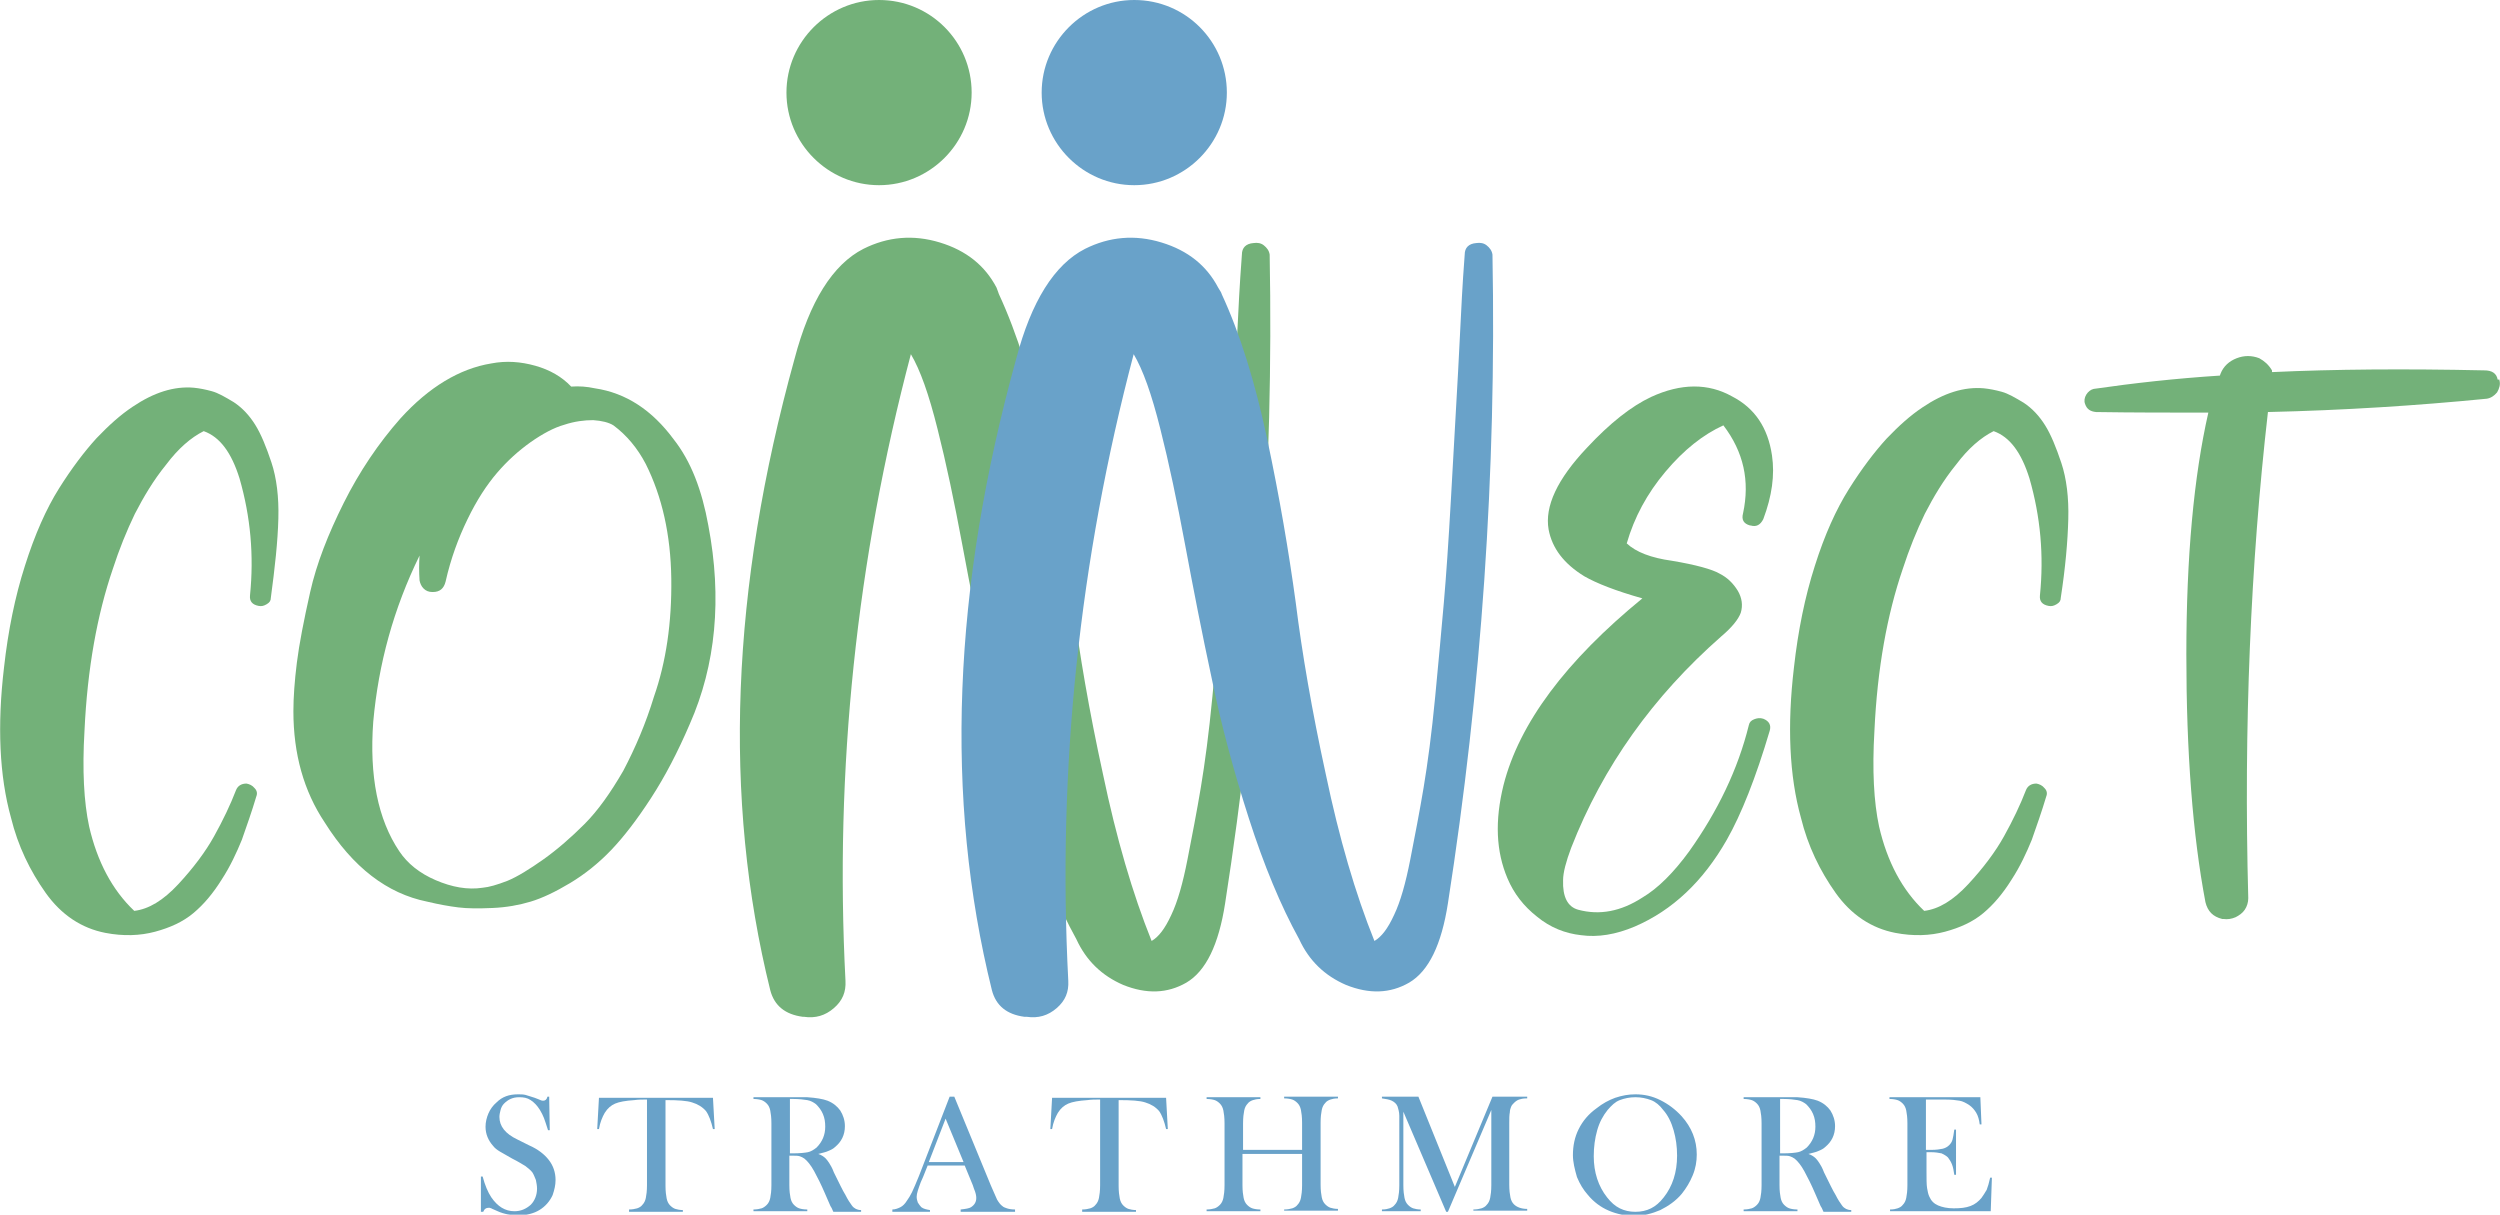
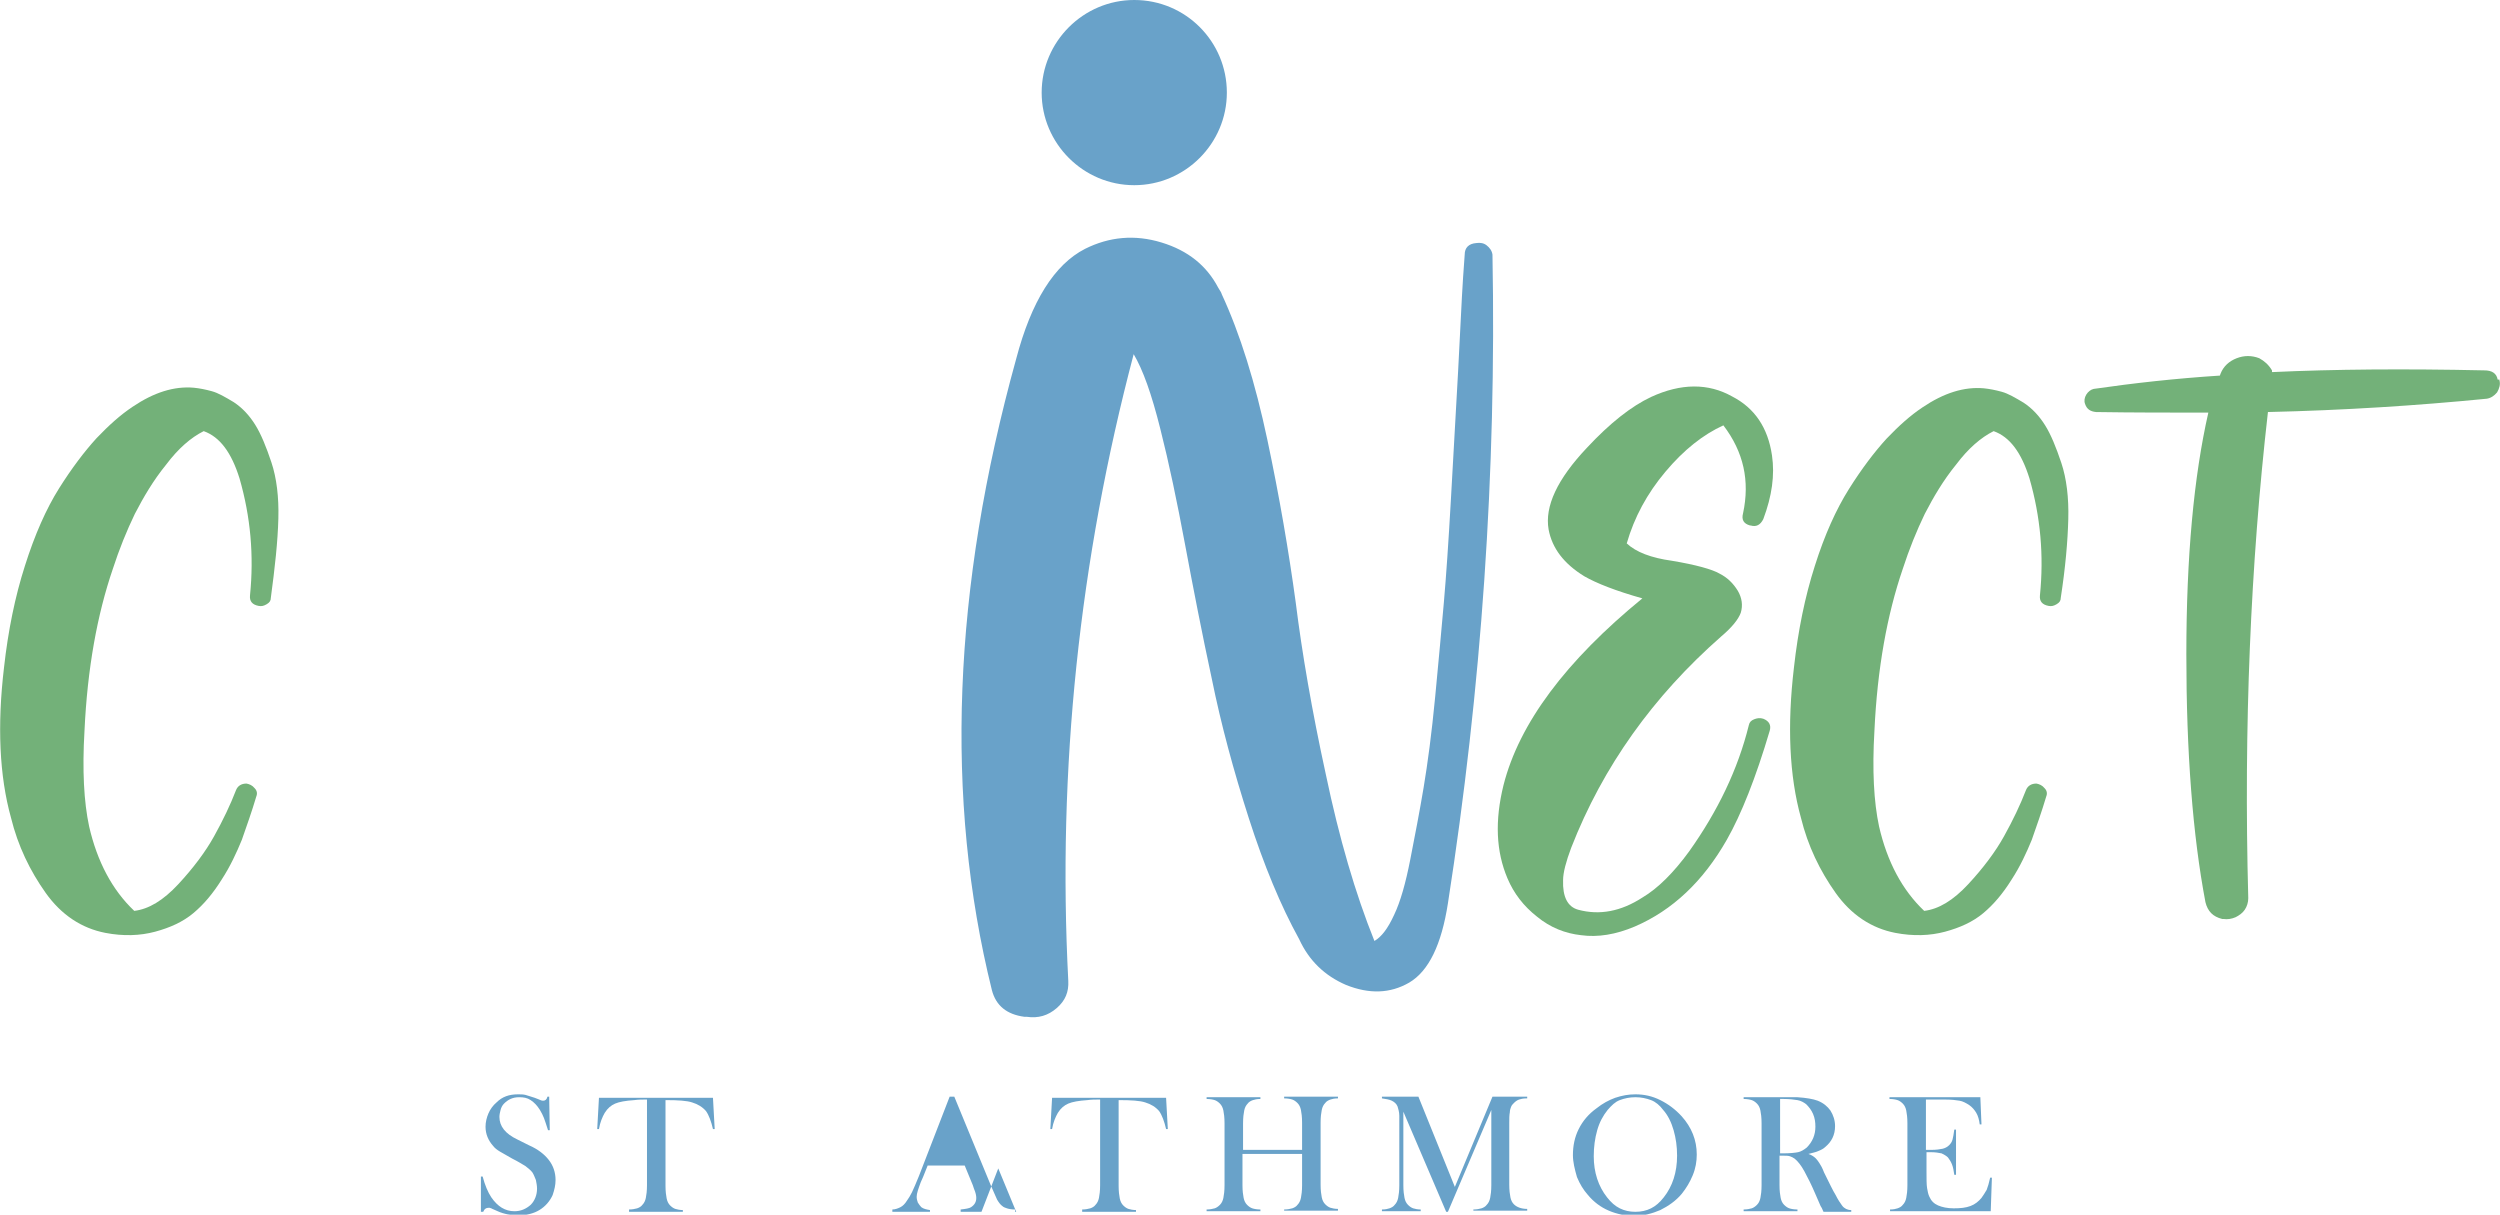
<svg xmlns="http://www.w3.org/2000/svg" version="1.1" id="Layer_1" x="0px" y="0px" viewBox="0 0 432 209.9" style="enable-background:new 0 0 432 209.9;" xml:space="preserve">
  <style type="text/css">
	.st0{fill:#73B179;}
	.st1{fill:#69A2C9;}
</style>
  <g>
    <g>
      <g>
        <path class="st0" d="M46.8,103.3c0,0.5-0.2,0.8-0.7,1.1c-0.5,0.3-0.9,0.4-1.4,0.3c-1.1-0.2-1.6-0.8-1.5-1.8     c0.7-6.9,0.1-13.6-1.8-20.2c-1.4-4.5-3.4-7.2-6.2-8.2c-2.2,1.1-4.4,3-6.5,5.8c-2.2,2.7-3.9,5.6-5.4,8.5c-1.4,2.9-2.7,6.1-3.8,9.5     c-2.7,7.9-4.4,17.2-4.9,28c-0.4,6.8-0.1,12.3,0.8,16.5c1.4,6.1,4,11,7.8,14.6c2.5-0.3,5-1.8,7.6-4.6c2.6-2.8,4.7-5.6,6.2-8.3     c1.5-2.7,2.8-5.4,3.8-8c0.3-0.7,0.9-1.1,1.8-1.1c0.5,0.1,1,0.3,1.4,0.8c0.4,0.4,0.5,0.9,0.3,1.4c-0.8,2.7-1.7,5.2-2.5,7.5     c-0.9,2.2-2,4.6-3.5,6.9c-1.5,2.4-3.1,4.3-4.9,5.8c-1.8,1.5-4,2.5-6.6,3.2c-2.6,0.7-5.5,0.8-8.6,0.2c-4.1-0.8-7.6-3.1-10.3-6.9     c-2.7-3.8-4.8-8.1-6-13c-2-7.2-2.4-15.9-1.2-26c0.7-6.3,1.9-12.2,3.6-17.5C6,92.4,8,87.9,10.2,84.4c2.2-3.5,4.4-6.4,6.5-8.7     c2.1-2.2,4.1-4,6.2-5.4c3.7-2.5,7.2-3.6,10.6-3.3c1,0.1,2,0.3,3.1,0.6c1.1,0.3,2.3,1,3.8,1.9c1.5,1,2.7,2.3,3.7,3.9     c1,1.6,1.9,3.8,2.8,6.5c0.9,2.7,1.3,6,1.2,9.7C48,93.6,47.5,98.1,46.8,103.3z" />
-         <path class="st0" d="M122.4,90.8c2.4,12.6,1.3,24.1-3.2,34.3c-2.1,4.9-4.3,9.1-6.7,12.8c-2.4,3.7-4.7,6.7-6.9,9     c-2.2,2.3-4.6,4.2-7.1,5.7c-2.5,1.5-4.8,2.6-6.8,3.2c-2,0.6-4.2,1-6.6,1.1c-2.4,0.1-4.3,0.1-5.9-0.1c-1.6-0.2-3.3-0.5-5.4-1     c-6.9-1.4-12.8-5.9-17.7-13.7c-3.6-5.4-5.4-11.8-5.4-19.2c0-2.4,0.2-5.2,0.6-8.4c0.4-3.2,1.2-7.3,2.3-12.2     c1.1-4.9,3.1-10,5.8-15.4c2.7-5.4,6-10.3,9.8-14.6c4.9-5.4,10.2-8.6,15.7-9.5c2.6-0.5,5.1-0.3,7.6,0.4c2.5,0.7,4.6,1.9,6.2,3.6     c1.4-0.1,2.7,0,4.1,0.3c5.4,0.8,9.9,3.8,13.6,8.8C119.4,79.7,121.3,84.7,122.4,90.8z M113,120.4c2.1-6,3.1-12.8,3-20.4     c-0.1-7.6-1.6-14.2-4.4-19.8c-1.4-2.7-3.3-5-5.6-6.7c-0.8-0.5-2-0.8-3.5-0.9c-1.5,0-3.2,0.2-5,0.8c-1.8,0.5-3.8,1.6-5.8,3     c-2.1,1.5-4,3.2-5.8,5.3c-1.8,2.1-3.5,4.7-5.1,8c-1.6,3.3-2.9,6.8-3.8,10.8c-0.3,1.2-1,1.8-2.2,1.8h-0.1c-0.6,0-1.1-0.2-1.5-0.6     c-0.4-0.4-0.6-0.9-0.7-1.4c-0.1-1.5-0.1-2.9,0-4.3c-4.5,9.2-7.1,18.7-8,28.7c-0.7,9.4,0.8,16.9,4.5,22.4c1.4,2.1,3.5,3.8,6.3,5     c2.8,1.2,5.5,1.7,8.1,1.3c1.1-0.1,2.5-0.5,4.3-1.2c1.7-0.7,3.8-2,6.2-3.7c2.4-1.7,4.8-3.8,7.1-6.1c2.3-2.3,4.5-5.4,6.7-9.2     C109.8,129.2,111.6,125,113,120.4z" />
-         <path class="st0" d="M172.6,50.8c3.2,6.9,5.8,15.3,7.9,25.2c2.1,9.9,3.7,19.3,4.9,28.1c1.1,8.8,2.8,18.7,5.2,29.7     c2.3,11,5.1,20.6,8.4,28.8c1.2-0.7,2.3-2.1,3.4-4.5c1.1-2.3,2-5.5,2.8-9.6c0.8-4.1,1.6-8.2,2.3-12.4c0.7-4.2,1.4-9.4,2-15.7     c0.6-6.3,1.1-11.7,1.5-16.3c0.4-4.6,0.8-10.4,1.2-17.5c0.4-7.1,0.7-12.4,0.9-16c0.2-3.6,0.5-8.6,0.8-15     c0.3-6.4,0.6-10.3,0.7-11.6c0-1.2,0.7-1.9,2-2c0.7-0.1,1.3,0,1.8,0.4c0.5,0.4,0.9,0.9,1,1.6c0.7,37.6-1.9,74.9-7.7,112.1     c-1.1,7.1-3.3,11.7-6.7,13.7c-3.3,1.9-6.9,2-10.9,0.4c-3.7-1.6-6.4-4.2-8.1-7.9c-3.2-5.8-6.1-12.8-8.7-20.9     c-2.6-8.1-4.8-16.2-6.4-24.1c-1.7-7.9-3.2-15.6-4.6-23.1c-1.4-7.5-2.8-14.2-4.3-20.1c-1.5-6-3-10.2-4.6-12.9     c-9.4,35.6-13.2,71.7-11.3,108.3c0.1,1.9-0.5,3.4-2,4.7c-1.5,1.3-3.2,1.8-5.2,1.5h-0.2c-3-0.4-4.9-1.9-5.6-4.6     c-8.2-33.1-6.8-69.4,4.2-109.1c2.6-9.9,6.6-16.3,11.9-19c4.2-2.1,8.6-2.5,13.2-1.1c4.6,1.4,7.8,4,9.8,7.8     C172.4,50.3,172.6,50.7,172.6,50.8z" />
        <path class="st1" d="M211.1,50.8c3.2,6.9,5.8,15.3,7.9,25.2c2.1,9.9,3.7,19.3,4.9,28.1c1.1,8.8,2.8,18.7,5.2,29.7     c2.3,11,5.1,20.6,8.4,28.8c1.2-0.7,2.3-2.1,3.4-4.5c1.1-2.3,2-5.5,2.8-9.6c0.8-4.1,1.6-8.2,2.3-12.4c0.7-4.2,1.4-9.4,2-15.7     c0.6-6.3,1.1-11.7,1.5-16.3c0.4-4.6,0.8-10.4,1.2-17.5c0.4-7.1,0.7-12.4,0.9-16c0.2-3.6,0.5-8.6,0.8-15     c0.3-6.4,0.6-10.3,0.7-11.6c0-1.2,0.7-1.9,2-2c0.7-0.1,1.3,0,1.8,0.4c0.5,0.4,0.9,0.9,1,1.6c0.7,37.6-1.9,74.9-7.7,112.1     c-1.1,7.1-3.3,11.7-6.7,13.7c-3.3,1.9-6.9,2-10.9,0.4c-3.7-1.6-6.4-4.2-8.1-7.9c-3.2-5.8-6.1-12.8-8.7-20.9     c-2.6-8.1-4.8-16.2-6.4-24.1c-1.7-7.9-3.2-15.6-4.6-23.1c-1.4-7.5-2.8-14.2-4.3-20.1c-1.5-6-3-10.2-4.6-12.9     c-9.4,35.6-13.2,71.7-11.3,108.3c0.1,1.9-0.5,3.4-2,4.7c-1.5,1.3-3.2,1.8-5.2,1.5H177c-3-0.4-4.9-1.9-5.6-4.6     c-8.2-33.1-6.8-69.4,4.2-109.1c2.6-9.9,6.6-16.3,11.9-19c4.2-2.1,8.6-2.5,13.2-1.1c4.6,1.4,7.8,4,9.8,7.8     C210.9,50.3,211.1,50.7,211.1,50.8z" />
        <path class="st0" d="M297.8,73.5c-3.5,1.6-6.8,4.2-10,8c-3.2,3.8-5.4,7.9-6.7,12.4c1.6,1.5,4.2,2.5,7.8,3c4.2,0.7,7,1.5,8.2,2.2     c1.4,0.7,2.4,1.7,3.2,3c0.7,1.2,0.9,2.5,0.5,3.8c-0.4,1.1-1.5,2.5-3.4,4.1c-11.7,10.3-20.4,22.4-25.9,36.5     c-0.9,2.4-1.4,4.3-1.4,5.6c-0.1,2.9,0.8,4.6,2.6,5.1c3.7,1,7.4,0.3,11.1-2.1c2.7-1.6,5.4-4.3,8.1-8c4.9-6.9,8.4-14.1,10.3-21.8     c0.1-0.5,0.4-0.8,0.9-1c0.5-0.2,1-0.3,1.6-0.1c1,0.4,1.4,1.1,1.1,2.1c-2.4,8.1-4.9,14.4-7.4,18.8c-4.1,7.2-9.4,12.2-15.9,15     c-3.3,1.4-6.4,1.9-9.3,1.5c-2.7-0.3-5.3-1.3-7.6-3.2c-2.3-1.8-4-4-5.1-6.6c-2-4.7-2.2-10-0.7-16.1c2.7-10.7,10.8-21.5,24-32.3     c-4.6-1.3-7.9-2.6-10-3.8c-3.6-2.2-5.6-4.9-6.2-8.1c-0.7-4,1.5-8.7,6.6-14.1c4-4.3,7.7-7.2,11.1-8.8c5.2-2.4,9.9-2.4,14-0.1     c3.9,2,6.2,5.4,6.9,10.2c0.5,3.4,0,7-1.5,11c-0.5,1-1.2,1.4-2.2,1.1h-0.1c-1.1-0.3-1.5-1-1.2-2.1     C302.4,83.1,301.3,78.1,297.8,73.5z" />
        <path class="st0" d="M356.1,103.3c0,0.5-0.2,0.8-0.7,1.1c-0.5,0.3-0.9,0.4-1.4,0.3c-1.1-0.2-1.6-0.8-1.5-1.8     c0.7-6.9,0.1-13.6-1.8-20.2c-1.4-4.5-3.4-7.2-6.2-8.2c-2.2,1.1-4.4,3-6.5,5.8c-2.2,2.7-3.9,5.6-5.4,8.5c-1.4,2.9-2.7,6.1-3.8,9.5     c-2.7,7.9-4.4,17.2-4.9,28c-0.4,6.8-0.1,12.3,0.8,16.5c1.4,6.1,4,11,7.8,14.6c2.5-0.3,5-1.8,7.6-4.6c2.6-2.8,4.7-5.6,6.2-8.3     c1.5-2.7,2.8-5.4,3.8-8c0.3-0.7,0.9-1.1,1.8-1.1c0.5,0.1,1,0.3,1.4,0.8c0.4,0.4,0.5,0.9,0.3,1.4c-0.8,2.7-1.7,5.2-2.5,7.5     c-0.9,2.2-2,4.6-3.5,6.9c-1.5,2.4-3.1,4.3-4.9,5.8c-1.8,1.5-4,2.5-6.6,3.2c-2.6,0.7-5.5,0.8-8.6,0.2c-4.1-0.8-7.6-3.1-10.3-6.9     c-2.7-3.8-4.8-8.1-6-13c-2-7.2-2.4-15.9-1.2-26c0.7-6.3,1.9-12.2,3.6-17.5c1.7-5.4,3.7-9.8,5.9-13.3c2.2-3.5,4.4-6.4,6.5-8.7     c2.1-2.2,4.1-4,6.2-5.4c3.7-2.5,7.2-3.6,10.6-3.3c1,0.1,2,0.3,3.1,0.6c1.1,0.3,2.3,1,3.8,1.9c1.5,1,2.7,2.3,3.7,3.9     c1,1.6,1.9,3.8,2.8,6.5c0.9,2.7,1.3,6,1.2,9.7C357.3,93.6,356.9,98.1,356.1,103.3z" />
        <path class="st0" d="M431.9,65.7c0.2,0.7,0,1.4-0.4,2.1c-0.5,0.6-1.1,1-1.8,1.1c-12.2,1.2-24.8,2-37.8,2.3     c-3,26.3-4.2,54.3-3.4,84c0,0.7-0.2,1.4-0.6,2c-0.4,0.6-1,1-1.6,1.3c-0.7,0.3-1.4,0.4-2.1,0.3H384c-1.6-0.4-2.5-1.3-2.9-2.9     c-2.2-11.6-3.3-25.9-3.3-42.8c0-16.9,1.3-30.8,3.8-41.8c-6.5,0-13,0-19.4-0.1c-1-0.1-1.6-0.5-1.9-1.4c-0.2-0.5-0.1-1.1,0.2-1.6     c0.3-0.5,0.8-0.9,1.3-1c6.9-1,14.1-1.8,21.8-2.3l0.1-0.3c0.5-1.3,1.5-2.2,2.8-2.7c1.3-0.5,2.6-0.5,3.9,0c0.9,0.5,1.6,1.1,2.2,2.1     V64c0,0.1,0,0.2,0,0.3c10.7-0.5,22.9-0.6,36.7-0.3c1.3,0,2.1,0.5,2.3,1.6H431.9z" />
      </g>
-       <path class="st0" d="M167.9,16c0,8.8-7.2,16-16,16c-8.8,0-16-7.2-16-16c0-8.8,7.2-16,16-16C160.8,0,167.9,7.2,167.9,16z" />
      <path class="st1" d="M212,16c0,8.8-7.2,16-16,16c-8.8,0-16-7.2-16-16c0-8.8,7.2-16,16-16C204.9,0,212,7.2,212,16z" />
    </g>
    <g>
      <path class="st1" d="M83.1,209.3l0-6l0.3,0c0.4,1.5,0.9,2.7,1.5,3.6c1.1,1.6,2.4,2.4,4,2.4c1.1,0,2-0.4,2.8-1.1    c0.7-0.7,1.1-1.7,1.1-2.8c0-0.5-0.1-1-0.2-1.5c-0.2-0.5-0.4-1-0.6-1.3c-0.3-0.4-0.7-0.7-1.2-1.1c-0.5-0.3-1.3-0.8-2.3-1.3    c-0.9-0.5-1.6-0.9-2.1-1.2c-0.5-0.3-0.9-0.6-1.2-1c-0.8-0.9-1.3-2-1.3-3.3c0-0.8,0.2-1.6,0.5-2.3c0.3-0.7,0.8-1.4,1.4-1.9    c1-1,2.2-1.4,3.7-1.4c0.5,0,0.9,0,1.3,0.1c0.4,0.1,0.9,0.3,1.6,0.5c0.5,0.2,0.8,0.3,1,0.4c0.2,0.1,0.3,0.1,0.5,0.1    c0.3,0,0.6-0.2,0.7-0.7h0.3l0.1,5.8h-0.3c-0.3-0.9-0.5-1.6-0.7-2.1s-0.4-0.9-0.7-1.4c-0.5-0.8-1-1.3-1.6-1.7    c-0.6-0.4-1.2-0.5-2-0.5c-1.1,0-1.9,0.4-2.6,1.1c-0.3,0.3-0.5,0.7-0.6,1.1c-0.1,0.4-0.2,0.8-0.2,1.2c0,1.6,1,2.9,3.1,3.9l2,1    c1.6,0.7,2.7,1.6,3.4,2.5c0.8,1,1.2,2.2,1.2,3.5c0,0.9-0.2,1.7-0.5,2.6c-0.5,1.1-1.3,2-2.3,2.6c-1,0.6-2.2,0.9-3.6,0.9    c-1.3,0-2.5-0.2-3.6-0.7c-0.6-0.3-1-0.4-1.1-0.5c-0.1,0-0.2-0.1-0.4-0.1c-0.5,0-0.8,0.2-1,0.7H83.1z" />
      <path class="st1" d="M111.6,190c-0.6,0-1.3,0-2,0.1c-1.5,0.1-2.6,0.3-3.3,0.6c-0.7,0.3-1.3,0.8-1.8,1.6c-0.4,0.7-0.8,1.6-1,2.8    l-0.3,0l0.3-5.4h19.7l0.3,5.4l-0.3,0c-0.3-1.3-0.7-2.4-1.2-3.1c-0.6-0.7-1.4-1.2-2.4-1.5c-0.9-0.3-2.4-0.4-4.6-0.4v14.8    c0,1,0.1,1.7,0.2,2.2c0.1,0.5,0.3,0.9,0.6,1.2c0.3,0.3,0.6,0.5,0.9,0.6c0.3,0.1,0.8,0.2,1.3,0.2v0.3h-9.3V209c0.6,0,1-0.1,1.4-0.2    c0.3-0.1,0.7-0.3,0.9-0.6c0.3-0.3,0.5-0.7,0.6-1.2c0.1-0.5,0.2-1.2,0.2-2.2V190z" />
-       <path class="st1" d="M136.4,199.6v5.2c0,1,0.1,1.7,0.2,2.2c0.1,0.5,0.3,0.9,0.6,1.2c0.3,0.3,0.6,0.5,0.9,0.6    c0.3,0.1,0.8,0.2,1.4,0.2v0.3h-9.3V209c0.6,0,1-0.1,1.4-0.2c0.3-0.1,0.6-0.3,0.9-0.6c0.3-0.3,0.5-0.7,0.6-1.2    c0.1-0.5,0.2-1.2,0.2-2.2v-10.7c0-1-0.1-1.7-0.2-2.2c-0.1-0.5-0.3-0.9-0.6-1.2c-0.3-0.3-0.6-0.5-0.9-0.6c-0.3-0.1-0.8-0.2-1.4-0.2    v-0.3h7c1.2,0,1.9,0,2.3,0c1.5,0.1,2.7,0.3,3.5,0.6c1,0.4,1.7,1,2.2,1.7c0.5,0.8,0.8,1.7,0.8,2.7c0,1.5-0.6,2.7-1.7,3.6    c-0.3,0.3-0.7,0.5-1.2,0.7c-0.4,0.2-1,0.3-1.7,0.5c0.6,0.2,1,0.5,1.3,0.8c0.2,0.2,0.4,0.5,0.6,0.8c0.2,0.3,0.5,0.8,0.8,1.6    c0.9,1.8,1.5,3.1,2,3.9c0.4,0.8,0.8,1.4,1.1,1.8c0.2,0.3,0.5,0.5,0.7,0.6c0.2,0.1,0.5,0.2,0.9,0.2v0.3h-4.8    c-0.2-0.5-0.4-0.9-0.5-1l-1-2.3c-0.6-1.4-1.2-2.6-1.8-3.7c-0.6-1.1-1.2-1.8-1.7-2.2c-0.3-0.2-0.5-0.3-0.8-0.4    c-0.3-0.1-0.7-0.1-1.1-0.1H136.4z M136.4,199.3h0.6c1.2,0,2.1-0.1,2.6-0.2c0.5-0.1,1-0.4,1.5-0.8c1-1,1.5-2.2,1.5-3.6    c0-0.8-0.1-1.5-0.4-2.2c-0.3-0.7-0.7-1.2-1.2-1.7c-0.4-0.3-0.9-0.6-1.5-0.7c-0.6-0.1-1.4-0.2-2.4-0.2h-0.6V199.3z" />
-       <path class="st1" d="M175.6,209.4h-9.6V209c0.9-0.1,1.5-0.2,1.8-0.4c0.6-0.4,0.9-0.9,0.9-1.6c0-0.4-0.1-0.9-0.4-1.6l-0.2-0.6    l-1.4-3.4h-6.4l-0.8,2l-0.4,0.9c-0.4,1.1-0.7,1.9-0.7,2.5c0,0.4,0.1,0.7,0.2,1c0.2,0.3,0.4,0.6,0.6,0.8c0.4,0.3,0.9,0.4,1.5,0.5    v0.3h-6.5V209c0.5,0,1-0.2,1.4-0.4c0.4-0.2,0.8-0.6,1.1-1.1c0.3-0.4,0.6-0.9,0.9-1.5c0.3-0.6,0.7-1.6,1.2-2.8l5.3-13.7h0.8    l6.3,15.3c0.5,1.2,0.9,2,1.1,2.5c0.3,0.5,0.6,0.9,0.9,1.1c0.2,0.2,0.5,0.3,0.8,0.4c0.3,0.1,0.8,0.2,1.4,0.2V209.4z M166.5,200.8    l-3.1-7.5l-2.9,7.5H166.5z" />
+       <path class="st1" d="M175.6,209.4h-9.6V209c0.9-0.1,1.5-0.2,1.8-0.4c0.6-0.4,0.9-0.9,0.9-1.6c0-0.4-0.1-0.9-0.4-1.6l-0.2-0.6    l-1.4-3.4h-6.4l-0.8,2l-0.4,0.9c-0.4,1.1-0.7,1.9-0.7,2.5c0,0.4,0.1,0.7,0.2,1c0.2,0.3,0.4,0.6,0.6,0.8c0.4,0.3,0.9,0.4,1.5,0.5    v0.3h-6.5V209c0.5,0,1-0.2,1.4-0.4c0.4-0.2,0.8-0.6,1.1-1.1c0.3-0.4,0.6-0.9,0.9-1.5c0.3-0.6,0.7-1.6,1.2-2.8l5.3-13.7h0.8    l6.3,15.3c0.5,1.2,0.9,2,1.1,2.5c0.3,0.5,0.6,0.9,0.9,1.1c0.2,0.2,0.5,0.3,0.8,0.4c0.3,0.1,0.8,0.2,1.4,0.2V209.4z l-3.1-7.5l-2.9,7.5H166.5z" />
      <path class="st1" d="M189.9,190c-0.6,0-1.3,0-2,0.1c-1.5,0.1-2.6,0.3-3.3,0.6c-0.7,0.3-1.3,0.8-1.8,1.6c-0.4,0.7-0.8,1.6-1,2.8    l-0.3,0l0.3-5.4h19.7l0.3,5.4l-0.3,0c-0.3-1.3-0.7-2.4-1.2-3.1c-0.6-0.7-1.4-1.2-2.4-1.5c-0.9-0.3-2.4-0.4-4.6-0.4v14.8    c0,1,0.1,1.7,0.2,2.2c0.1,0.5,0.3,0.9,0.6,1.2c0.3,0.3,0.6,0.5,0.9,0.6c0.3,0.1,0.8,0.2,1.3,0.2v0.3h-9.3V209c0.6,0,1-0.1,1.4-0.2    c0.3-0.1,0.7-0.3,0.9-0.6c0.3-0.3,0.5-0.7,0.6-1.2c0.1-0.5,0.2-1.2,0.2-2.2V190z" />
      <path class="st1" d="M214.7,198.7H225v-4.7c0-1-0.1-1.7-0.2-2.2c-0.1-0.5-0.3-0.9-0.6-1.2c-0.3-0.3-0.6-0.5-0.9-0.6    c-0.3-0.1-0.8-0.2-1.4-0.2v-0.3h9.3v0.3c-0.6,0-1,0.1-1.3,0.2c-0.3,0.1-0.7,0.3-0.9,0.6c-0.3,0.3-0.5,0.7-0.6,1.2    c-0.1,0.5-0.2,1.2-0.2,2.2v10.7c0,1,0.1,1.7,0.2,2.2c0.1,0.5,0.3,0.9,0.6,1.2c0.3,0.3,0.6,0.5,0.9,0.6c0.3,0.1,0.8,0.2,1.3,0.2    v0.3h-9.3V209c0.6,0,1-0.1,1.4-0.2c0.3-0.1,0.7-0.3,0.9-0.6c0.3-0.3,0.5-0.7,0.6-1.2c0.1-0.5,0.2-1.2,0.2-2.2v-5.4h-10.3v5.4    c0,1,0.1,1.7,0.2,2.2c0.1,0.5,0.3,0.9,0.6,1.2c0.3,0.3,0.6,0.5,0.9,0.6c0.3,0.1,0.8,0.2,1.4,0.2v0.3h-9.3V209c0.6,0,1-0.1,1.4-0.2    c0.3-0.1,0.6-0.3,0.9-0.6c0.3-0.3,0.5-0.7,0.6-1.2c0.1-0.5,0.2-1.2,0.2-2.2v-10.7c0-1-0.1-1.7-0.2-2.2c-0.1-0.5-0.3-0.9-0.6-1.2    c-0.3-0.3-0.6-0.5-0.9-0.6c-0.3-0.1-0.8-0.2-1.4-0.2v-0.3h9.3v0.3c-0.6,0-1,0.1-1.3,0.2c-0.3,0.1-0.7,0.3-0.9,0.6    c-0.3,0.3-0.5,0.7-0.6,1.2c-0.1,0.5-0.2,1.2-0.2,2.2V198.7z" />
      <path class="st1" d="M263.8,189.8c-0.6,0-1,0.1-1.3,0.2c-0.3,0.1-0.6,0.3-0.9,0.6c-0.2,0.2-0.4,0.4-0.5,0.7    c-0.1,0.2-0.2,0.6-0.2,0.9c-0.1,0.5-0.1,1.1-0.1,1.8v10.7c0,1,0.1,1.7,0.2,2.2c0.1,0.5,0.3,0.9,0.6,1.2c0.5,0.5,1.3,0.8,2.3,0.8    v0.3h-9.3V209c0.6,0,1-0.1,1.4-0.2c0.3-0.1,0.7-0.3,0.9-0.6c0.3-0.3,0.5-0.7,0.6-1.2c0.1-0.5,0.2-1.2,0.2-2.2v-13l-7.5,17.6h-0.3    l-7.4-17.3v12.7c0,1,0.1,1.7,0.2,2.2c0.1,0.5,0.3,0.9,0.6,1.2c0.3,0.3,0.6,0.5,0.9,0.6c0.3,0.1,0.8,0.2,1.3,0.2v0.3h-6.7V209    c0.6,0,1-0.1,1.3-0.2c0.3-0.1,0.7-0.3,0.9-0.6c0.3-0.3,0.5-0.7,0.6-1.2c0.1-0.5,0.2-1.2,0.2-2.2v-10.7c0-0.4,0-0.9,0-1.3    c0-0.7-0.2-1.2-0.3-1.6c-0.2-0.5-0.6-0.8-1-1c-0.4-0.2-1-0.3-1.7-0.4v-0.3h6.3l6.3,15.6l6.5-15.6h6V189.8z" />
      <path class="st1" d="M271.8,199.6c0-1.6,0.3-3.1,1-4.5c0.7-1.4,1.7-2.6,3.1-3.6c1-0.8,2.1-1.4,3.2-1.8c1.2-0.4,2.3-0.6,3.5-0.6    c1.5,0,2.9,0.3,4.3,1c1.4,0.7,2.6,1.6,3.7,2.8c1.7,1.9,2.6,4.1,2.6,6.6c0,1.2-0.2,2.4-0.7,3.6s-1.1,2.2-1.9,3.2    c-1,1.2-2.3,2.1-3.7,2.8c-1.4,0.6-2.9,1-4.5,1c-1.5,0-3-0.3-4.4-0.9c-1.4-0.6-2.6-1.5-3.6-2.7c-0.8-0.9-1.4-1.9-1.9-3.1    C272.1,202,271.8,200.8,271.8,199.6z M275.4,199.8c0,2.8,0.8,5.2,2.3,7.1c0.7,0.9,1.4,1.5,2.2,1.9c0.8,0.4,1.7,0.6,2.7,0.6    c1,0,1.9-0.2,2.7-0.6c0.8-0.4,1.5-1,2.2-1.9c1.5-1.9,2.3-4.3,2.3-7.2c0-1.6-0.2-3-0.6-4.4c-0.4-1.4-1-2.6-1.8-3.5    c-0.6-0.8-1.3-1.4-2.1-1.7s-1.7-0.5-2.7-0.5c-1,0-1.9,0.2-2.7,0.5s-1.4,0.9-2.1,1.7c-0.8,1-1.4,2.1-1.8,3.5    C275.6,196.7,275.4,198.2,275.4,199.8z" />
      <path class="st1" d="M307.5,199.6v5.2c0,1,0.1,1.7,0.2,2.2c0.1,0.5,0.3,0.9,0.6,1.2c0.3,0.3,0.6,0.5,0.9,0.6    c0.3,0.1,0.8,0.2,1.4,0.2v0.3h-9.3V209c0.6,0,1-0.1,1.4-0.2c0.3-0.1,0.6-0.3,0.9-0.6c0.3-0.3,0.5-0.7,0.6-1.2    c0.1-0.5,0.2-1.2,0.2-2.2v-10.7c0-1-0.1-1.7-0.2-2.2c-0.1-0.5-0.3-0.9-0.6-1.2c-0.3-0.3-0.6-0.5-0.9-0.6c-0.3-0.1-0.8-0.2-1.4-0.2    v-0.3h7c1.2,0,1.9,0,2.3,0c1.5,0.1,2.7,0.3,3.5,0.6c1,0.4,1.7,1,2.2,1.7c0.5,0.8,0.8,1.7,0.8,2.7c0,1.5-0.6,2.7-1.7,3.6    c-0.3,0.3-0.7,0.5-1.2,0.7c-0.4,0.2-1,0.3-1.7,0.5c0.6,0.2,1,0.5,1.3,0.8c0.2,0.2,0.4,0.5,0.6,0.8c0.2,0.3,0.5,0.8,0.8,1.6    c0.9,1.8,1.5,3.1,2,3.9c0.4,0.8,0.8,1.4,1.1,1.8c0.2,0.3,0.5,0.5,0.7,0.6c0.2,0.1,0.5,0.2,0.9,0.2v0.3h-4.8    c-0.2-0.5-0.4-0.9-0.5-1l-1-2.3c-0.6-1.4-1.2-2.6-1.8-3.7c-0.6-1.1-1.2-1.8-1.7-2.2c-0.3-0.2-0.5-0.3-0.8-0.4s-0.7-0.1-1.1-0.1    H307.5z M307.5,199.3h0.6c1.2,0,2.1-0.1,2.6-0.2c0.5-0.1,1-0.4,1.5-0.8c1-1,1.5-2.2,1.5-3.6c0-0.8-0.1-1.5-0.4-2.2    c-0.3-0.7-0.7-1.2-1.2-1.7c-0.4-0.3-0.9-0.6-1.5-0.7c-0.6-0.1-1.4-0.2-2.4-0.2h-0.6V199.3z" />
      <path class="st1" d="M342.2,189.5l0.2,4.8l-0.3,0c-0.1-0.8-0.3-1.5-0.6-2c-0.3-0.5-0.7-1-1.3-1.4c-0.5-0.3-1-0.6-1.6-0.7    c-0.6-0.1-1.4-0.2-2.5-0.2h-3.3v8.7h0.9c0.9,0,1.5-0.1,2-0.2c0.4-0.1,0.8-0.3,1.1-0.6c0.3-0.3,0.5-0.6,0.6-1    c0.1-0.4,0.2-0.9,0.3-1.7l0.3,0L338,203h-0.3c-0.1-0.7-0.2-1.3-0.4-1.8s-0.4-0.8-0.7-1.2c-0.3-0.3-0.7-0.5-1.1-0.7    c-0.5-0.1-1.1-0.2-1.8-0.2h-0.8v3.3c0,1.3,0,2.3,0.1,2.9c0.1,0.6,0.2,1.1,0.4,1.5c0.3,0.7,0.8,1.2,1.5,1.5    c0.7,0.3,1.6,0.5,2.7,0.5c1.2,0,2.1-0.1,2.9-0.4c0.8-0.3,1.4-0.8,1.9-1.4c0.3-0.4,0.6-0.9,0.9-1.4c0.2-0.5,0.4-1.2,0.6-2.1l0.3,0    l-0.2,5.8h-17.4V209c0.6,0,1-0.1,1.3-0.2c0.3-0.1,0.7-0.3,0.9-0.6c0.3-0.3,0.5-0.7,0.6-1.2c0.1-0.5,0.2-1.2,0.2-2.2v-10.7    c0-1-0.1-1.7-0.2-2.2c-0.1-0.5-0.3-0.9-0.6-1.2c-0.3-0.3-0.6-0.5-0.9-0.6c-0.3-0.1-0.8-0.2-1.4-0.2v-0.3H342.2z" />
    </g>
  </g>
</svg>